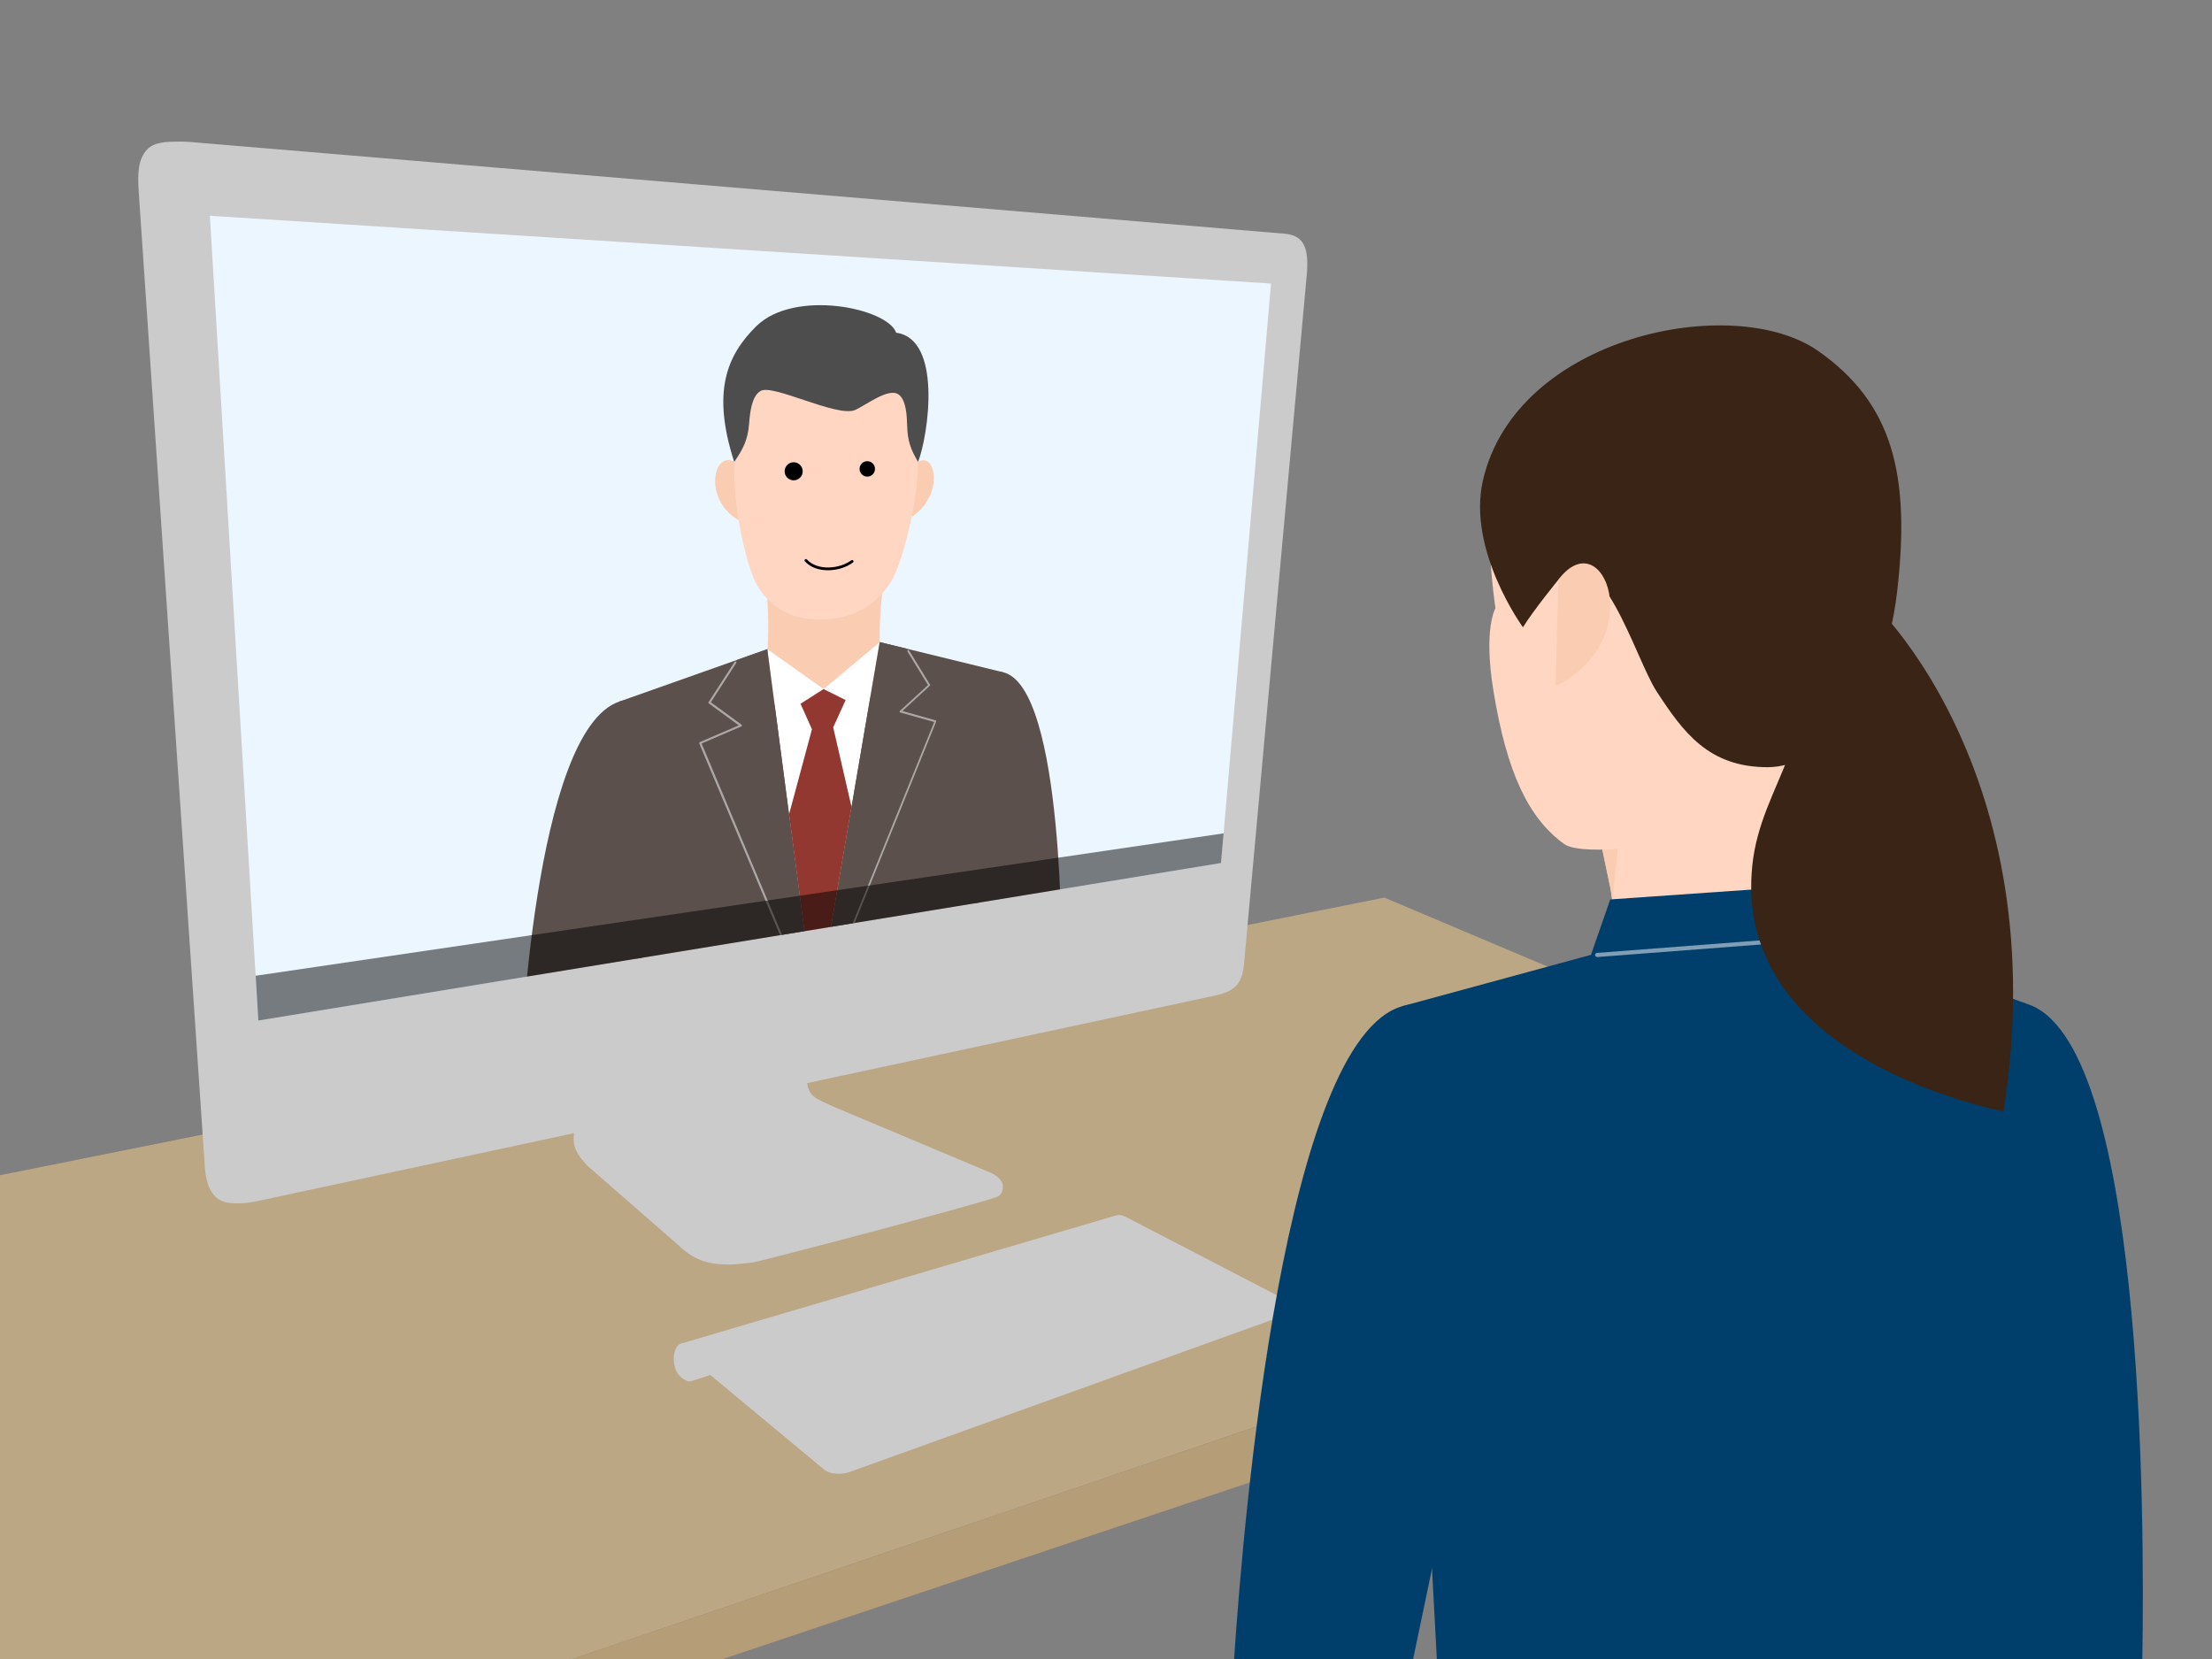
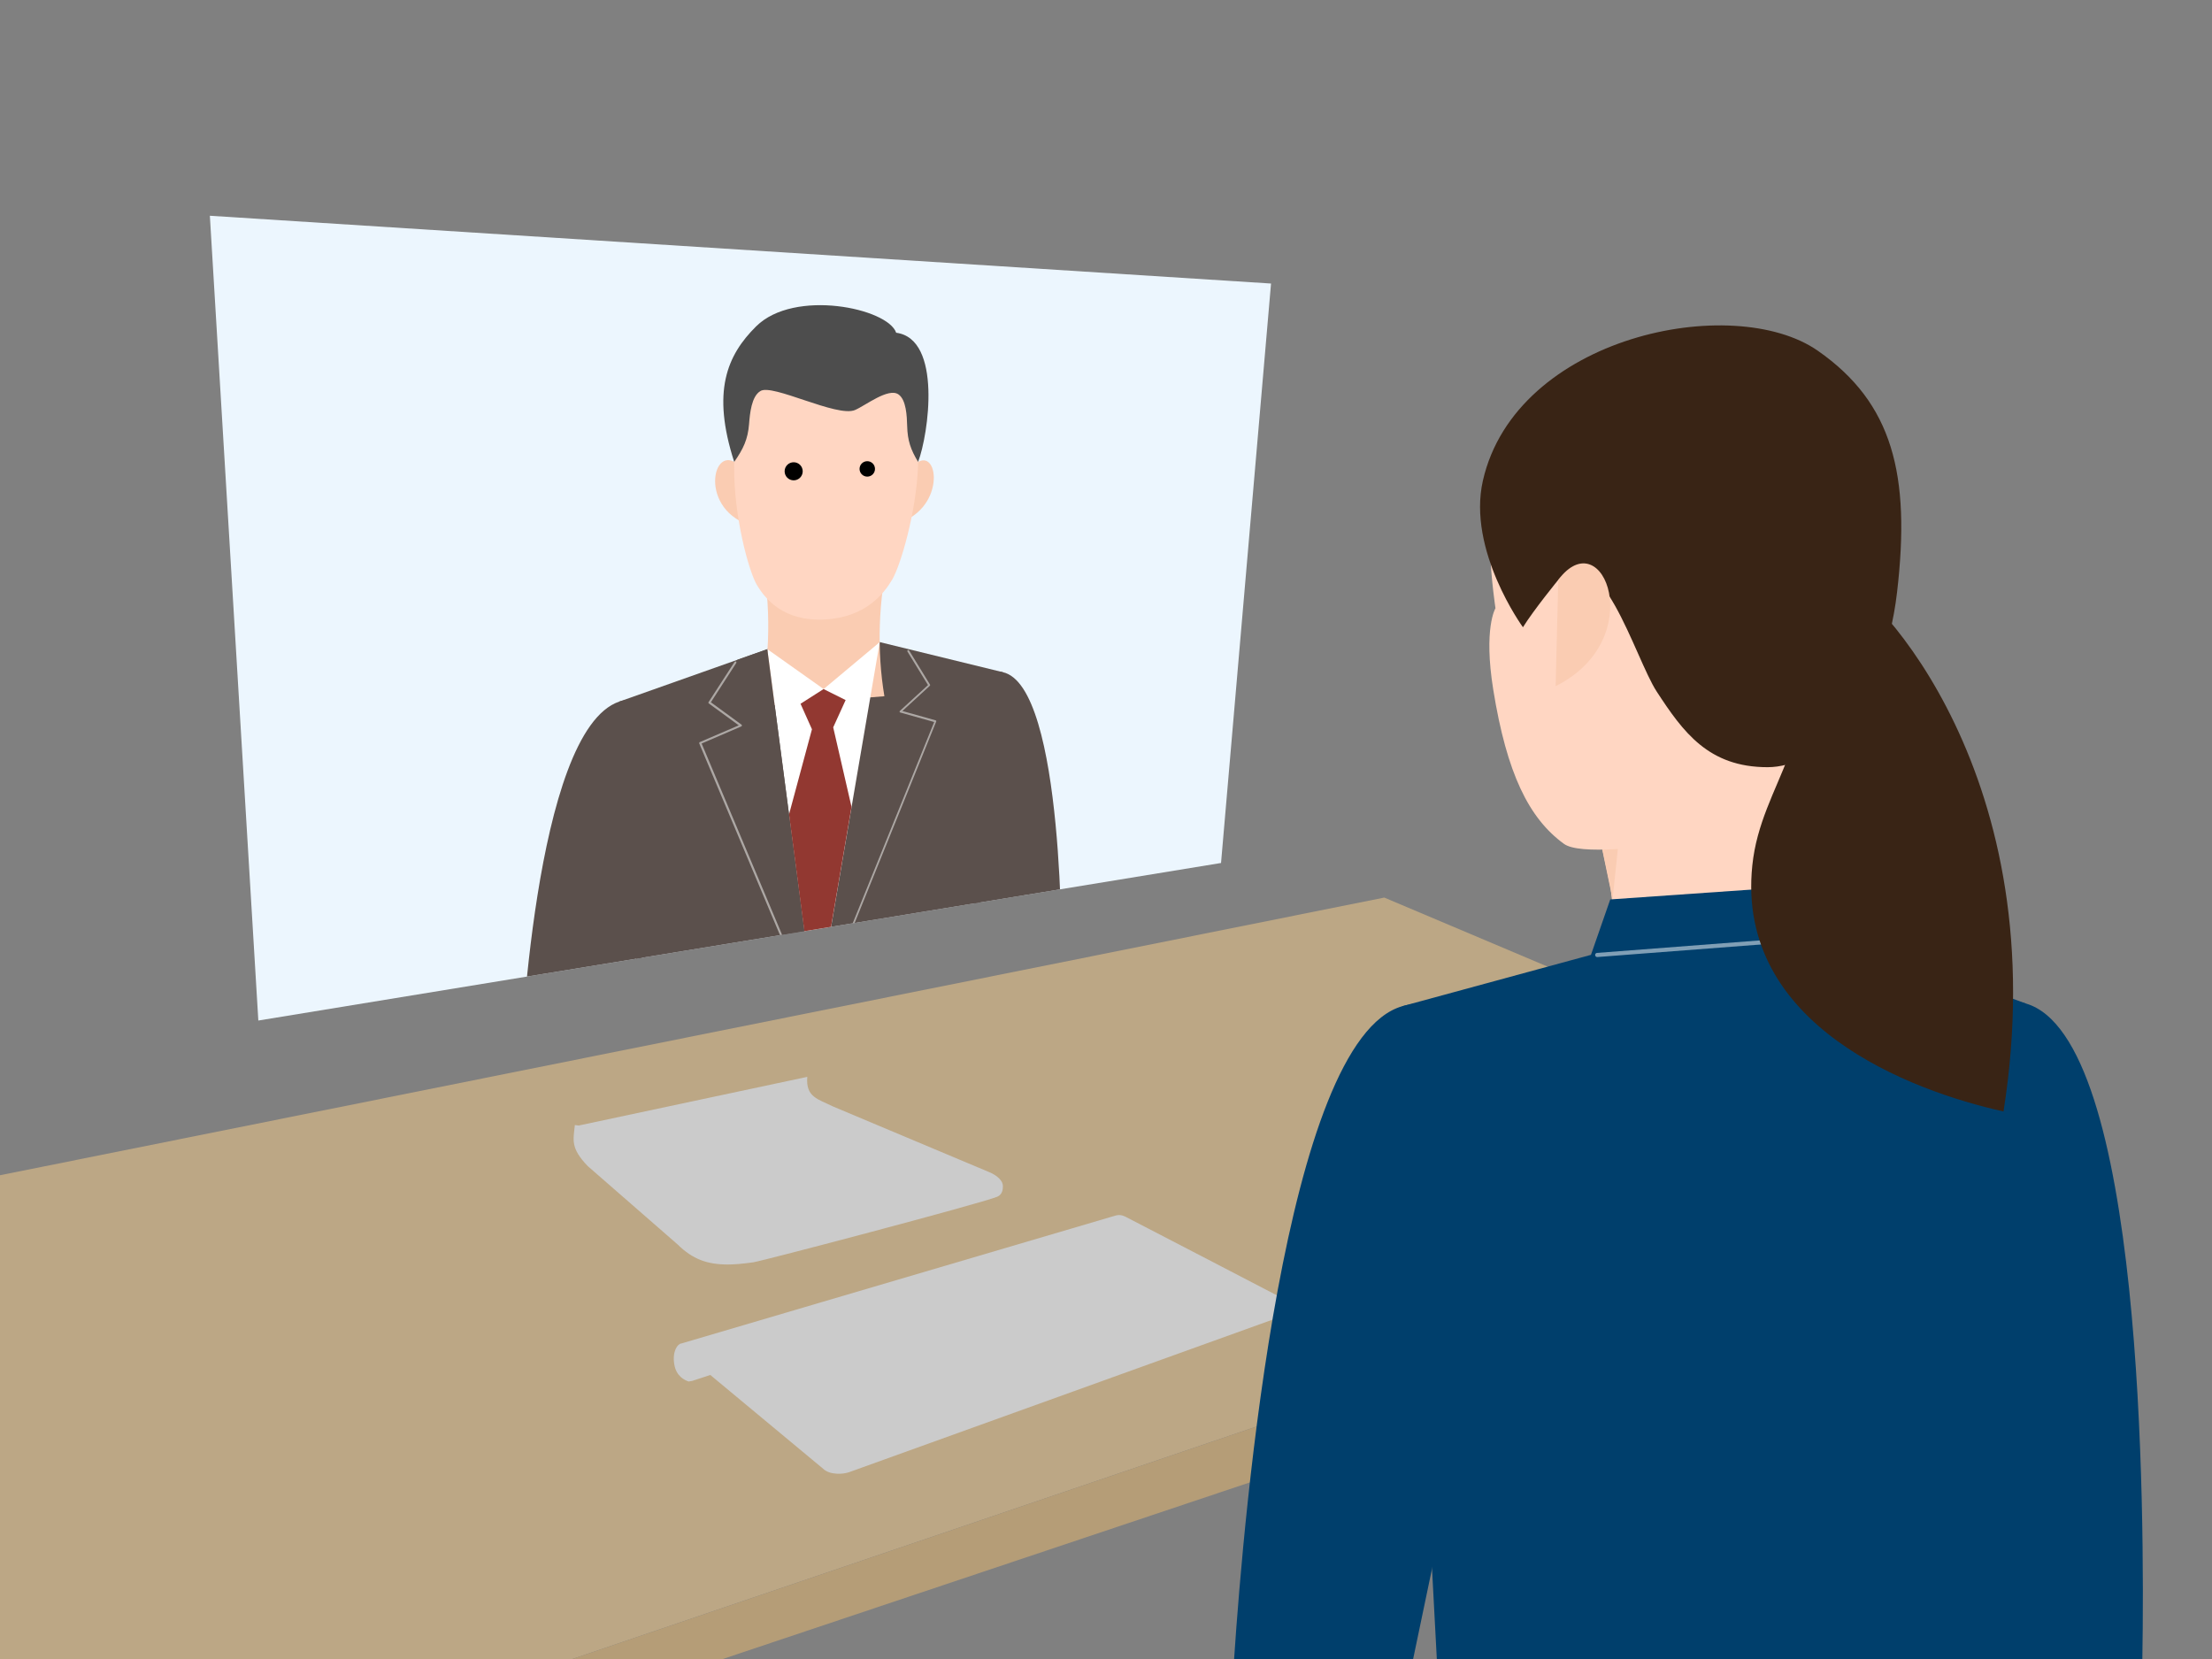
<svg xmlns="http://www.w3.org/2000/svg" id="_レイヤー_1" data-name="レイヤー 1" viewBox="0 0 1600 1200">
  <rect x="0" y="0" width="1600" height="1200" fill="#808080" stroke="none" />
  <defs>
    <clipPath id="clippath">
      <path d="M186.86 738.18 151.8 156.06l767.57 49.03-36.18 419.15-696.33 113.94z" style="fill:none" />
    </clipPath>
    <style>.cls-3{fill:#ffd6c2}.cls-4{fill:#392415}.cls-8{fill:#5b504c}.cls-9{fill:#003f6c}.cls-10{fill:#faccb2}.cls-18{fill:#cbcbcb}.cls-19{fill:#ada8a5}</style>
  </defs>
  <path d="M414 1200H0V850.08l1001.29-200.84 460.66 194.71L414 1200z" style="fill:#bca785" />
  <path d="m414 1200 1047.95-356.05v41.39L522.8 1200H414z" style="fill:#b59d77" />
  <path d="m415.8 813.77 3.15.4v-.12l164.98-35.13c-1.23 14.79 7.81 16.02 18.49 21.37l113.41 47.67c5.7 2.41 9.59 6.29 9.59 9.79v.16c-.02 2.01-.11 6.05-4.15 7.75-12.88 5.15-170.07 46.53-176.45 47.41-8 1.1-13.51 1.57-18.43 1.57-14.65 0-25.31-3.68-36.37-14.6l-64.9-56.58c-12.67-13.23-10.39-18.74-9.32-29.68Z" class="cls-18" />
-   <path d="M106.44 108.13c4.93-5.23 12.82-5.71 24.14-5.71 2.16.01 4.46.09 6.96.29l790.85 66.27c15.9 1.05 18.91 11.46 16.45 33.94l-40.7 447.02-4.09 44.96c-1.1 15.89-5.89 21.64-19.86 24.93L186.58 868.71c-5.38 1.13-10.03 1.73-14.03 1.73-7.84 0-13.56-1.01-17.46-5.62-3.74-4.42-5.91-9.79-6.83-19.56L100.3 138.12c-.7-11.85-.75-22.69 6.14-30Z" class="cls-18" />
  <path d="m919.37 205.09-36.16 419.13-696.35 113.96-35.06-582.12 767.57 49.03z" style="fill:#ecf6fe" />
  <path d="m492.79 971.79 312.48-92.06c3.61-1.2 5.6-1.18 8.85.38 3.1 1.48 118.22 61.38 118.22 61.38.87.46 2.52 1.1 2.5 1.91.13 3.74.3 5.81-.99 6.32l-319.73 115.17c-1.86.62-4.17 1.02-6.52 1.1-2.6.09-7.49-.13-10.98-2.6l-.12-.09-82.71-68.74-12.99 4.25-2.67.47c-2.91-.99-9.04-3.66-10.45-12.66-1.44-9.21 2.42-14.58 5.1-14.84Z" class="cls-18" />
  <g style="clip-path:url(#clippath)">
    <path d="m701.74 718.01 23.6-231.81-128.56-31.41-.01.01-.01-.01-148.69 52.64 16.69 255.92-27.83 219.47 112.53-23.57 37.69-107.73 31.81 87.6 95.94-35.71-13.16-185.4z" style="fill:#5b504c;fill-rule:evenodd" />
    <path d="m643.15 399.84-92.16 2.92c3.34 17.47 4.97 35.68 4.67 54.35-.3 18.56-2.5 36.6-6.31 53.88l90.36-7.39c-2.69-16.09-3.88-33.21-3.31-51.09.58-17.99 2.91-35.66 6.73-52.67Zm-107.02-61.61c-19.66-21.73-32.21 28.17 5.33 41.35l-5.33-41.35Zm123.34-.21-6.61 39.25c33.26-13.5 24.75-59.44 6.61-39.25Z" class="cls-10" />
    <path d="M601.72 250.98c-50.18-1.99-70.14 37.37-70.68 85.99-.4 36.47 10.59 76.35 16.45 86.16 5.8 9.72 18.98 26.66 49.45 24.94 29.61-1.67 42.72-19.16 48.49-28.96 5.77-9.78 17.36-48.04 18.62-82.29 1.67-45.62-14.43-83.94-62.32-85.84Z" class="cls-3" />
    <path d="M448.07 507.43c-62.35 20.75-71.77 264.46-71.77 264.46l-23.9 221.09 67.49-18.23 29.52-208.46s24.7-121.61 26.61-134.05c5.6-36.67 14.71-139-27.95-124.8Zm277.27-21.23c45.02 9.88 42.54 212.18 42.54 212.18l8.37 176.03-47.89 13.96-14.49-172.67s-14.78-102.28-15.82-113.1c-3.06-32.07-6.27-123.77 27.29-116.4Z" class="cls-8" />
    <path d="m595.76 498.42-40.7-28.85L590 735.7l46.34-271.23-40.58 33.95z" style="fill:#fff" />
-     <path d="m636.29 464.47-46.33 271.24 86.63-213.96-25.23-7.08 20.76-19.07-16.47-26.43-19.36-4.7z" class="cls-8" />
    <path d="m555.01 469.57 34.95 266.14-83.46-198.27 29.38-12.64-22.71-16.61 20.3-30.99 21.54-7.63z" class="cls-8" />
    <path d="m602.68 526.11 8.99-19.73-15.96-7.96-16.66 10.63 8.26 18.46-16.57 61.52 19.22 146.68 25.97-152.07-13.25-57.53z" style="fill:#923831;fill-rule:evenodd" />
    <path d="M589.94 736.38c-.08.02-.17.02-.25 0-.34-.08-.49-.43-.35-.8l86.38-213.33-24.59-6.89a.58.58 0 0 1-.42-.51.85.85 0 0 1 .26-.7l20.29-18.63-14.87-24.21c-.19-.32-.1-.77.21-1.01s.72-.18.92.13l15.16 24.72c.18.29.1.71-.17.96l-19.79 18.18 24.1 6.77c.17.05.3.17.36.34.07.17.06.37-.01.55l-86.61 213.89a.88.88 0 0 1-.63.53Z" class="cls-19" />
    <path d="M589.94 736.38c-.26.05-.51-.06-.61-.3L505.8 537.79a.74.74 0 0 1 .02-.6c.09-.2.25-.36.45-.44l28.11-12.09-21.68-15.84c-.31-.22-.37-.66-.14-1.01l18.75-29c.24-.36.7-.49 1.04-.27.34.21.42.68.19 1.05l-18.34 28.37 22.16 16.21c.21.15.31.42.26.69a.85.85 0 0 1-.5.62l-28.61 12.32 83.08 197.53c.13.31-.04.73-.39.94-.08.05-.17.08-.26.1Z" class="cls-19" />
    <path d="M531.09 334.09c6.56-9.4 9.87-16.32 10.73-27.4.59-7.57 1.75-20.03 8.18-23.81 8.43-5.64 55.44 19.21 68.42 13.71 7.6-3.23 24.1-16.35 31.45-11.32 5.64 3.87 6.12 15.71 6.31 22.89.27 10.5 2.53 17.08 7.92 25.96 7.51-19.75 17.55-88.99-15.87-93.44-6-17.72-73.62-32.03-101.29-4.62-21.11 20.91-32.31 47.15-15.87 98.03Z" style="fill:#4d4d4d" />
  </g>
-   <path d="m885.06 602.79-700.13 103 1.93 32.39 696.33-113.94 1.87-21.45z" style="opacity:.5" />
  <path d="M1465.28 725.84c85.09 24.54 86.12 367.11 84.34 474.16h-116.17c-3.87-65.1-12.59-209.22-15.15-227.95-9.68-71.14-24.97-266.98 46.99-246.22Z" class="cls-9" />
  <path d="M1143.01 538.63H1327c-6.48 33.32-14.49 65.72-14.49 101.64s8.01 73.42 14.49 106.8h-164.38c6.39-33.38 6.67-68.56 2.46-104.28l-22.07-104.16Z" class="cls-3" />
-   <path d="m1166.42 650.47-15.12-72.71c-2.3-13.28-5.08-26.34-8.29-39.12h35.14l-11.73 111.83Z" class="cls-10" />
+   <path d="m1166.42 650.47-15.12-72.71c-2.3-13.28-5.08-26.34-8.29-39.12h35.14Z" class="cls-10" />
  <path d="M1276.94 657.02h-2.58l-260.13 70.82 25.06 472.16h400.82l25.17-474.16-188.34-68.82z" style="fill:#003f6c;fill-rule:evenodd" />
  <path d="M1014.22 727.84C929.17 752.37 899.8 1093.25 892.66 1200h129.5c15.66-74.69 53.69-256.78 56.33-276.03 9.68-71.14 7.69-216.88-64.27-196.13Z" class="cls-9" />
  <path d="M1220.89 258.79c97.78 0 134.6 70.94 134.6 158.34 0 78.38-41.23 173.89-41.23 173.89s-160.84 35.47-183.01 19.36c-25.39-18.46-41.36-50.9-51.12-111.4-7.21-44.69 1.59-59.04 1.59-59.04s-11.92-77 3.81-105.59c26.57-48.29 68.66-75.56 135.34-75.56Z" class="cls-3" />
  <path d="M1314.87 253.7c54.16 37.74 67.26 89.56 57.33 174.62-9.92 85.06-57.34 126.61-93.63 126.61-42.76 0-61.06-25.34-80.23-54.7-15.88-24.32-40.57-114.01-71.21-80.8 0 0-17.65 21.6-25.54 34.27 0 0-40.49-55.57-28.96-106.1 23.84-104.52 181.01-136.58 242.24-93.9Z" class="cls-4" />
  <path d="M1304.02 439.84c.9-13.33 19.8-25.24 26.64-22.7" class="cls-4" />
  <path d="M1127.13 419.43c32.5-43.36 66.04 42.96-1.89 76.88l1.89-76.88Z" class="cls-10" />
  <path d="m1164.74 650.58 153.14-10.68 13.62 37.33-180.87 13.89 14.11-40.54z" class="cls-9" />
  <path d="M1155.32 692.25c-.78 0-1.43-.6-1.49-1.38-.06-.83.55-1.55 1.38-1.61l172.03-13.21a1.5 1.5 0 0 1 .23 2.99l-172.03 13.21h-.12Z" style="fill:#809fb6" />
  <path d="M1330.66 417.13c25.76 9.55 156.74 145.07 118.53 386.81-67.06-14.81-193.65-62.3-181.7-177.91 6.24-60.34 52.4-90.86 36.53-186.2.9-13.33 19.8-25.24 26.64-22.7Z" class="cls-4" />
  <circle cx="574.08" cy="340.9" r="6.54" />
  <circle cx="627.32" cy="339.17" r="5.58" />
-   <path d="M582.92 405.37c8.14 8.83 24.69 7.24 33.45.69" style="stroke:#000;stroke-linecap:round;stroke-linejoin:round;stroke-width:2px;fill:none" />
</svg>